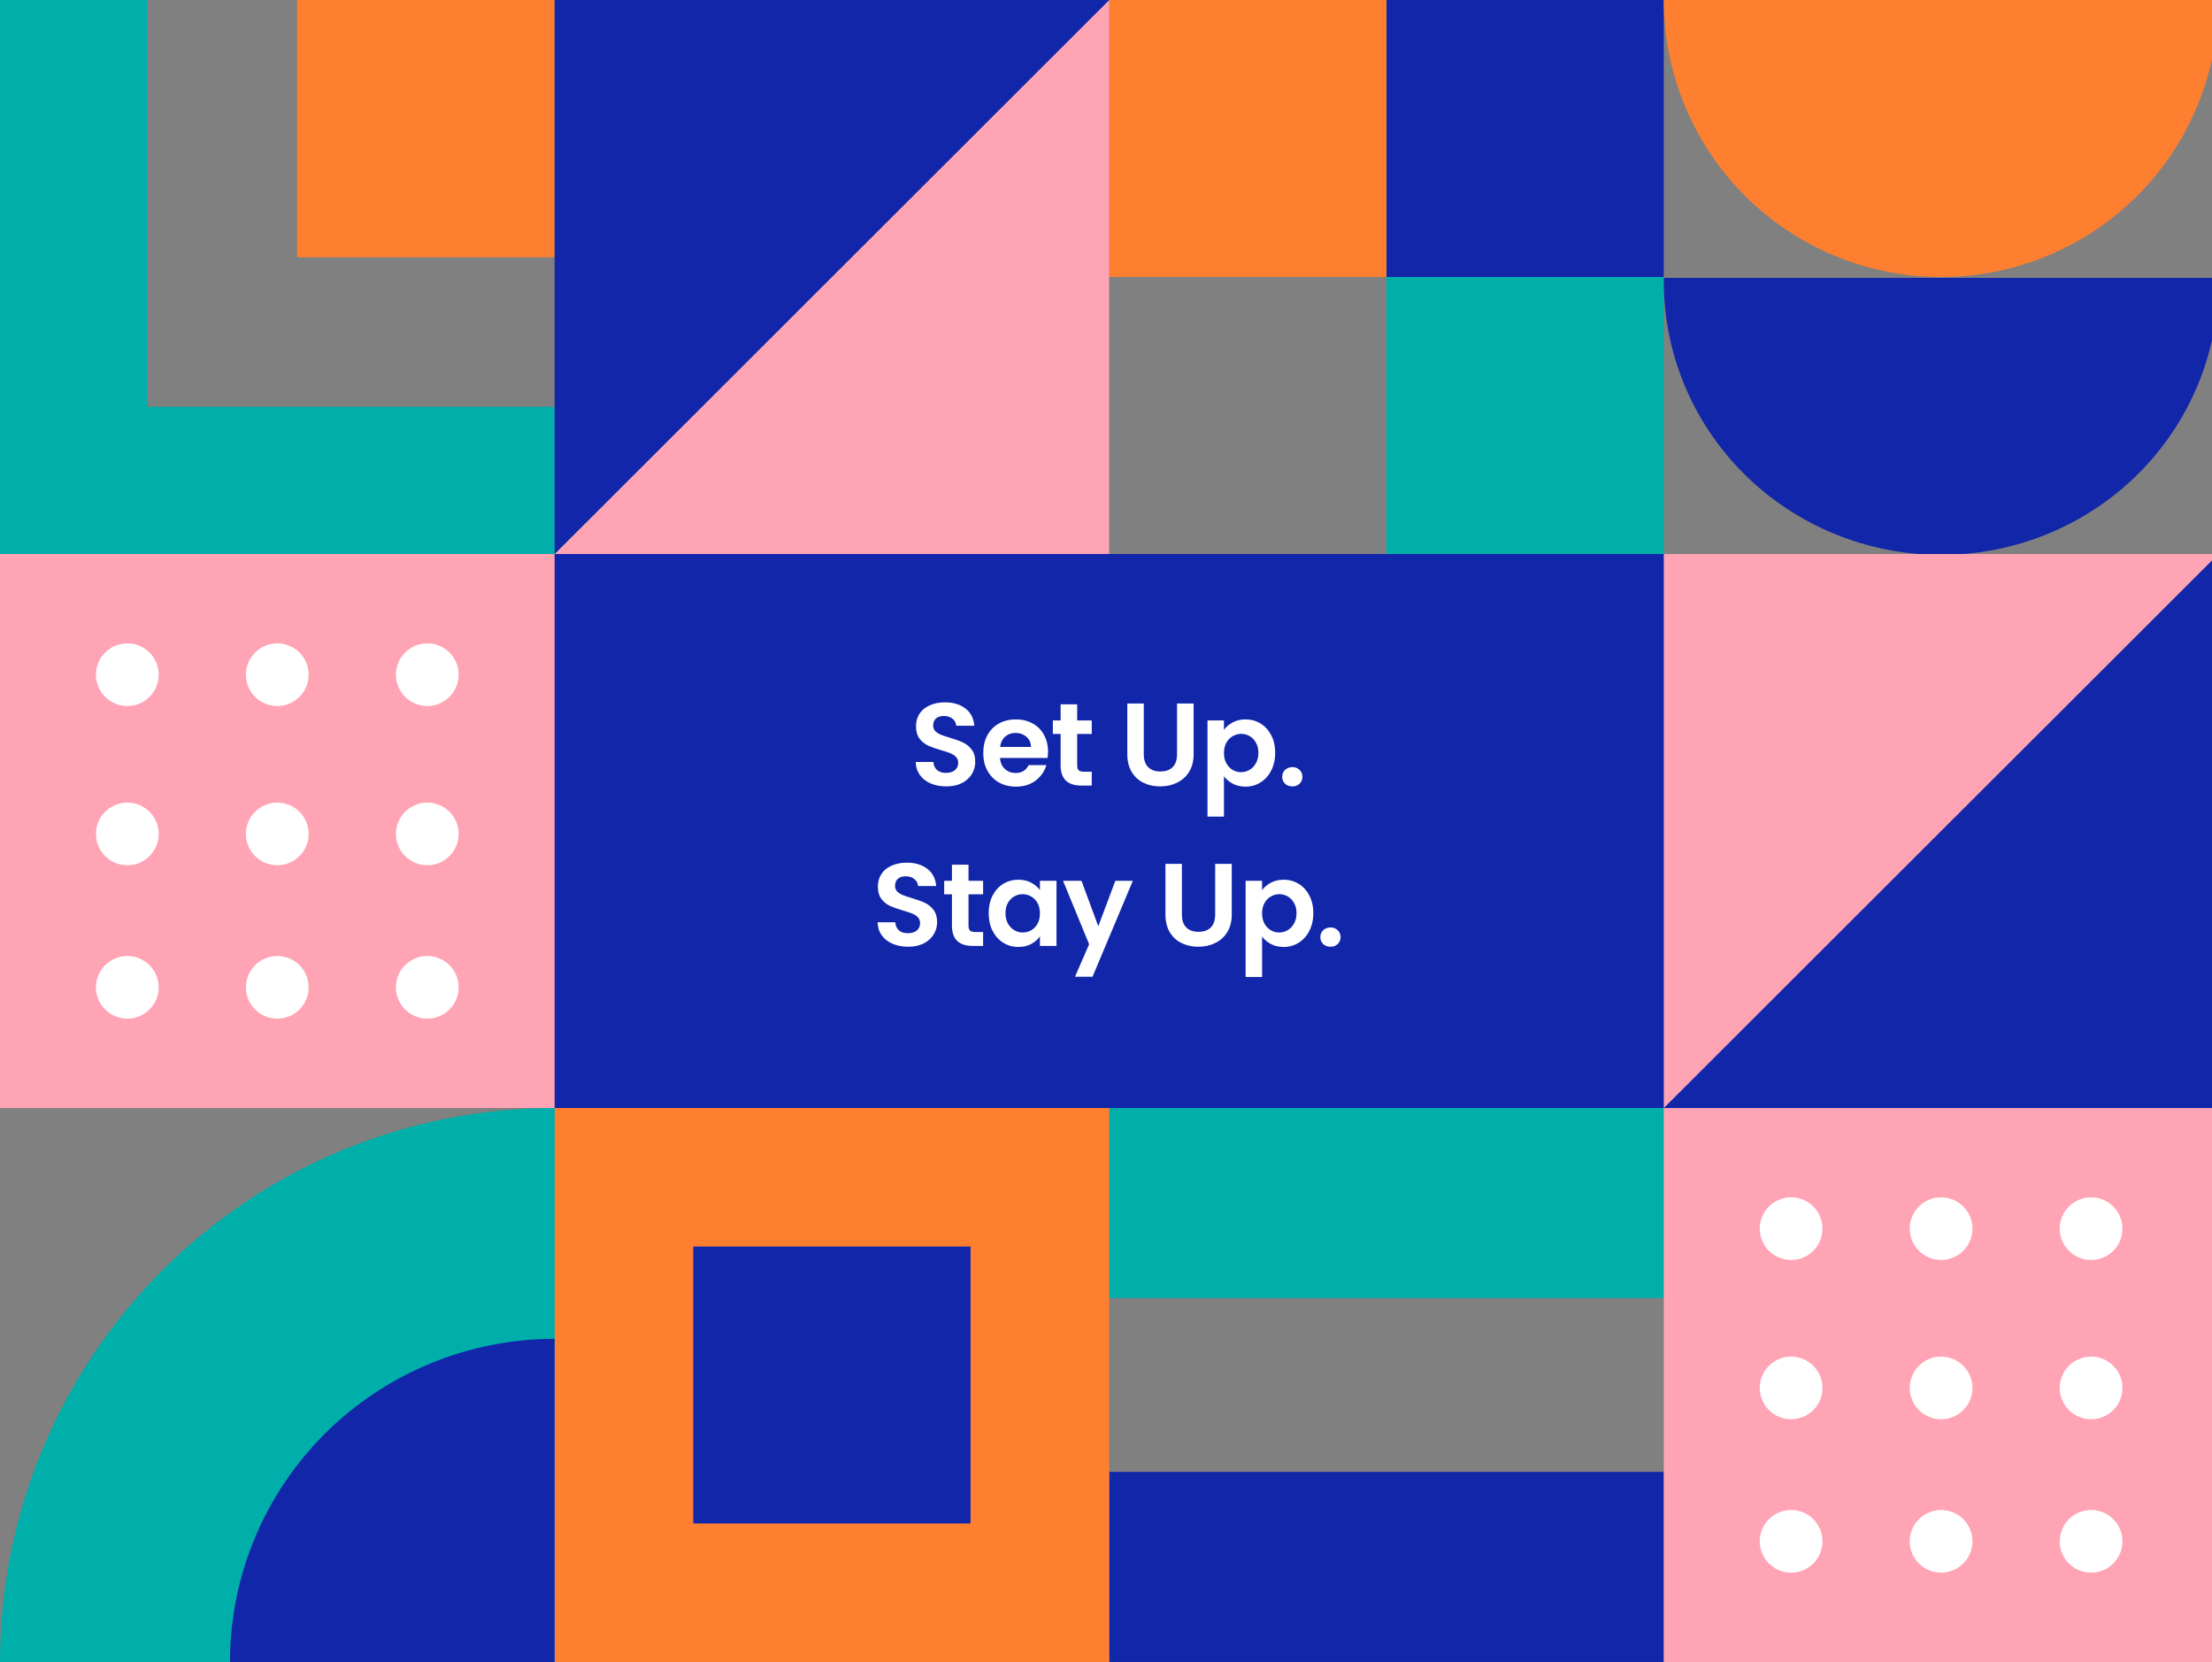
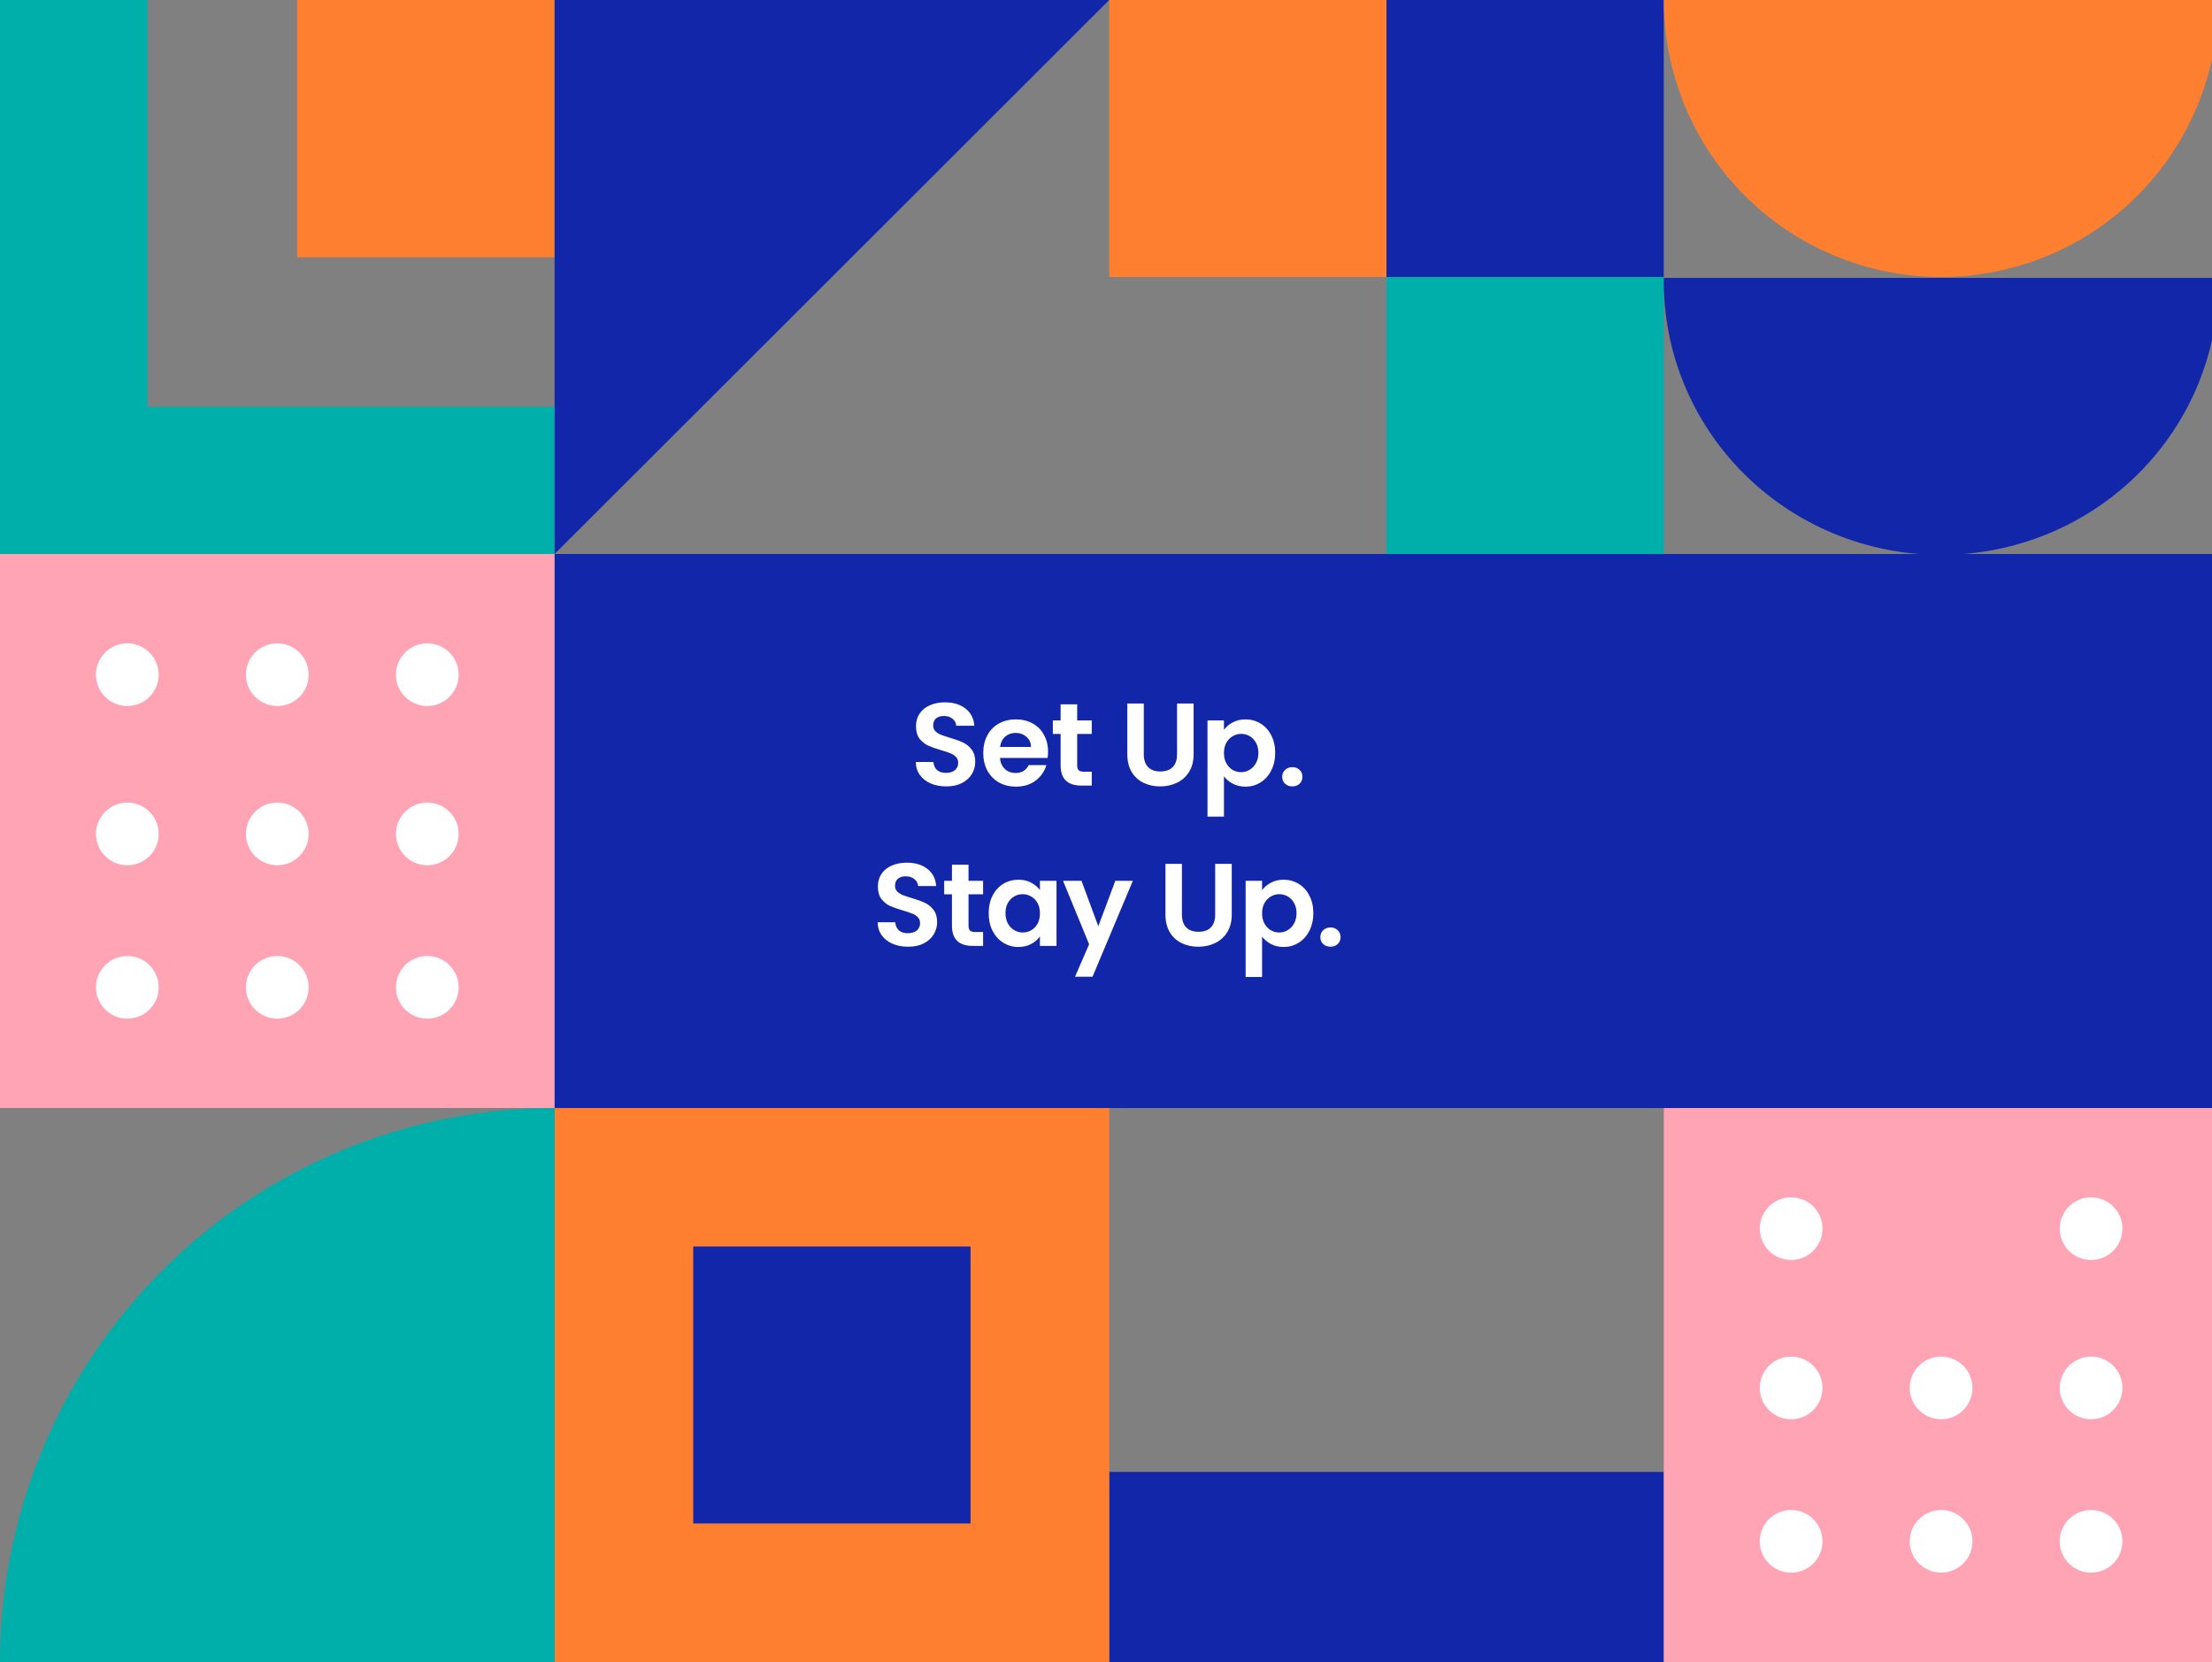
<svg xmlns="http://www.w3.org/2000/svg" width="414" height="311" viewBox="0 0 414 311" fill="none">
  <rect x="0" y="0" width="414" height="311" fill="#808080" stroke="none" />
  <g clip-path="url(#clip0_481_1099)">
    <path d="M311.4 275.424H207.6V310.992H311.4V275.424Z" fill="#1226AA" />
-     <path d="M311.4 207.333H207.6V242.901H311.4V207.333Z" fill="#00AFAA" />
    <path d="M311.391 51.829H259.495V103.658H311.391V51.829Z" fill="#00AFAA" />
    <path d="M259.496 1.52588e-05H207.6V51.829H259.496V1.52588e-05Z" fill="#FF7F30" />
    <path d="M311.391 0H259.495V51.829H311.391V0Z" fill="#1226AA" />
    <path d="M311.4 -7.62939e-06H415.2C415.197 13.739 409.734 26.915 400.01 36.633C390.286 46.351 377.097 51.817 363.34 51.829C356.522 51.835 349.769 50.498 343.467 47.897C337.166 45.294 331.439 41.478 326.616 36.664C321.792 31.851 317.965 26.136 315.355 19.844C312.744 13.553 311.4 6.81 311.4 -7.62939e-06V-7.62939e-06Z" fill="#FF7F30" />
    <path d="M311.401 52H415.2C415.291 58.774 414.016 65.499 411.448 71.784C408.88 78.068 405.072 83.787 400.244 88.609C395.415 93.431 389.663 97.26 383.321 99.874C376.98 102.487 370.174 103.832 363.3 103.832C356.427 103.832 349.621 102.487 343.28 99.874C336.938 97.26 331.186 93.431 326.357 88.609C321.529 83.787 317.721 78.068 315.153 71.784C312.585 65.499 311.31 58.774 311.401 52Z" fill="#1226AA" />
    <path d="M415.2 207.333H311.4V311H415.2V207.333Z" fill="#FFA4B4" />
    <path d="M335.229 235.769C338.47 235.769 341.098 233.145 341.098 229.907C341.098 226.67 338.47 224.045 335.229 224.045C331.987 224.045 329.359 226.67 329.359 229.907C329.359 233.145 331.987 235.769 335.229 235.769Z" fill="white" />
-     <path d="M363.296 235.769C366.537 235.769 369.165 233.145 369.165 229.907C369.165 226.67 366.537 224.045 363.296 224.045C360.054 224.045 357.426 226.67 357.426 229.907C357.426 233.145 360.054 235.769 363.296 235.769Z" fill="white" />
    <path d="M391.371 235.769C394.612 235.769 397.24 233.145 397.24 229.907C397.24 226.67 394.612 224.045 391.371 224.045C388.129 224.045 385.501 226.67 385.501 229.907C385.501 233.145 388.129 235.769 391.371 235.769Z" fill="white" />
    <path d="M335.229 265.573C338.47 265.573 341.098 262.949 341.098 259.711C341.098 256.474 338.47 253.85 335.229 253.85C331.987 253.85 329.359 256.474 329.359 259.711C329.359 262.949 331.987 265.573 335.229 265.573Z" fill="white" />
    <path d="M363.296 265.573C366.537 265.573 369.165 262.949 369.165 259.711C369.165 256.474 366.537 253.85 363.296 253.85C360.054 253.85 357.426 256.474 357.426 259.711C357.426 262.949 360.054 265.573 363.296 265.573Z" fill="white" />
    <path d="M391.371 265.573C394.612 265.573 397.24 262.949 397.24 259.711C397.24 256.474 394.612 253.85 391.371 253.85C388.129 253.85 385.501 256.474 385.501 259.711C385.501 262.949 388.129 265.573 391.371 265.573Z" fill="white" />
    <path d="M335.229 294.279C338.47 294.279 341.098 291.655 341.098 288.417C341.098 285.18 338.47 282.555 335.229 282.555C331.987 282.555 329.359 285.18 329.359 288.417C329.359 291.655 331.987 294.279 335.229 294.279Z" fill="white" />
    <path d="M363.296 294.279C366.537 294.279 369.165 291.655 369.165 288.417C369.165 285.18 366.537 282.555 363.296 282.555C360.054 282.555 357.426 285.18 357.426 288.417C357.426 291.655 360.054 294.279 363.296 294.279Z" fill="white" />
    <path d="M391.371 294.279C394.612 294.279 397.24 291.655 397.24 288.417C397.24 285.18 394.612 282.555 391.371 282.555C388.129 282.555 385.501 285.18 385.501 288.417C385.501 291.655 388.129 294.279 391.371 294.279Z" fill="white" />
    <path d="M103.8 76.114V103.667H0V0H27.589V76.114H103.8Z" fill="#00AFAA" />
    <path d="M103.8 -7.62939e-06H55.601V48.138H103.8V-7.62939e-06Z" fill="#FF7F30" />
    <path d="M207.6 207.333H103.8V311H207.6V207.333Z" fill="#FF7F30" />
    <path d="M181.644 233.248H129.748V285.077H181.644V233.248Z" fill="#1226AA" />
    <path d="M206.8 103.667H103V207.333H206.8V103.667Z" fill="#1226AA" />
    <path d="M308.8 103.667H205V207.333H308.8V103.667Z" fill="#1226AA" />
    <path d="M313.8 103.667H210V207.333H313.8V103.667Z" fill="#1226AA" />
    <path d="M103.8 103.667H0V207.333H103.8V103.667Z" fill="#FFA4B4" />
    <path d="M23.829 132.112C27.071 132.112 29.699 129.487 29.699 126.25C29.699 123.012 27.071 120.388 23.829 120.388C20.588 120.388 17.96 123.012 17.96 126.25C17.96 129.487 20.588 132.112 23.829 132.112Z" fill="white" />
    <path d="M51.896 132.112C55.137 132.112 57.765 129.487 57.765 126.25C57.765 123.012 55.137 120.388 51.896 120.388C48.654 120.388 46.026 123.012 46.026 126.25C46.026 129.487 48.654 132.112 51.896 132.112Z" fill="white" />
    <path d="M79.971 132.112C83.213 132.112 85.84 129.487 85.84 126.25C85.84 123.012 83.213 120.388 79.971 120.388C76.729 120.388 74.102 123.012 74.102 126.25C74.102 129.487 76.729 132.112 79.971 132.112Z" fill="white" />
    <path d="M23.829 161.907C27.071 161.907 29.699 159.282 29.699 156.045C29.699 152.807 27.071 150.183 23.829 150.183C20.588 150.183 17.96 152.807 17.96 156.045C17.96 159.282 20.588 161.907 23.829 161.907Z" fill="white" />
    <path d="M51.896 161.907C55.137 161.907 57.765 159.282 57.765 156.045C57.765 152.807 55.137 150.183 51.896 150.183C48.654 150.183 46.026 152.807 46.026 156.045C46.026 159.282 48.654 161.907 51.896 161.907Z" fill="white" />
    <path d="M79.971 161.907C83.213 161.907 85.84 159.282 85.84 156.045C85.84 152.807 83.213 150.183 79.971 150.183C76.729 150.183 74.102 152.807 74.102 156.045C74.102 159.282 76.729 161.907 79.971 161.907Z" fill="white" />
    <path d="M23.829 190.612C27.071 190.612 29.699 187.988 29.699 184.751C29.699 181.513 27.071 178.889 23.829 178.889C20.588 178.889 17.96 181.513 17.96 184.751C17.96 187.988 20.588 190.612 23.829 190.612Z" fill="white" />
    <path d="M51.896 190.612C55.137 190.612 57.765 187.988 57.765 184.751C57.765 181.513 55.137 178.889 51.896 178.889C48.654 178.889 46.026 181.513 46.026 184.751C46.026 187.988 48.654 190.612 51.896 190.612Z" fill="white" />
    <path d="M79.971 190.612C83.213 190.612 85.84 187.988 85.84 184.751C85.84 181.513 83.213 178.889 79.971 178.889C76.729 178.889 74.102 181.513 74.102 184.751C74.102 187.988 76.729 190.612 79.971 190.612Z" fill="white" />
    <path d="M103.8 207.333V311H0C0 297.386 2.685 283.906 7.901 271.328C13.118 258.751 20.764 247.323 30.402 237.697C49.869 218.255 76.27 207.333 103.8 207.333Z" fill="#00AFAA" />
-     <path d="M103.8 250.523V310.995H43.042C43.042 294.961 49.442 279.584 60.836 268.244C72.23 256.905 87.684 250.531 103.8 250.523Z" fill="#1226AA" />
-     <path d="M207.6 103.667H103.8L207.6 0V103.667Z" fill="#FFA4B4" />
    <path d="M103.8 -7.62939e-06H207.6L103.8 103.667V-7.62939e-06Z" fill="#1226AA" />
    <path d="M415.2 103.667H311.4V207.333H415.2V103.667Z" fill="#1226AA" />
-     <path d="M311.4 103.667H415.2L311.4 207.333V103.667Z" fill="#FFA4B4" />
+     <path d="M311.4 103.667L311.4 207.333V103.667Z" fill="#FFA4B4" />
    <path d="M177.095 147.154C176.024 147.154 175.056 146.971 174.191 146.604C173.34 146.237 172.666 145.709 172.167 145.02C171.668 144.331 171.412 143.517 171.397 142.578H174.697C174.741 143.209 174.961 143.707 175.357 144.074C175.768 144.441 176.325 144.624 177.029 144.624C177.748 144.624 178.312 144.455 178.723 144.118C179.134 143.766 179.339 143.311 179.339 142.754C179.339 142.299 179.2 141.925 178.921 141.632C178.642 141.339 178.29 141.111 177.865 140.95C177.454 140.774 176.882 140.583 176.149 140.378C175.152 140.085 174.338 139.799 173.707 139.52C173.091 139.227 172.556 138.794 172.101 138.222C171.661 137.635 171.441 136.858 171.441 135.89C171.441 134.981 171.668 134.189 172.123 133.514C172.578 132.839 173.216 132.326 174.037 131.974C174.858 131.607 175.797 131.424 176.853 131.424C178.437 131.424 179.72 131.813 180.703 132.59C181.7 133.353 182.25 134.423 182.353 135.802H178.965C178.936 135.274 178.708 134.841 178.283 134.504C177.872 134.152 177.322 133.976 176.633 133.976C176.032 133.976 175.548 134.13 175.181 134.438C174.829 134.746 174.653 135.193 174.653 135.78C174.653 136.191 174.785 136.535 175.049 136.814C175.328 137.078 175.665 137.298 176.061 137.474C176.472 137.635 177.044 137.826 177.777 138.046C178.774 138.339 179.588 138.633 180.219 138.926C180.85 139.219 181.392 139.659 181.847 140.246C182.302 140.833 182.529 141.603 182.529 142.556C182.529 143.377 182.316 144.14 181.891 144.844C181.466 145.548 180.842 146.113 180.021 146.538C179.2 146.949 178.224 147.154 177.095 147.154ZM196.151 140.642C196.151 141.082 196.122 141.478 196.063 141.83H187.153C187.226 142.71 187.534 143.399 188.077 143.898C188.62 144.397 189.287 144.646 190.079 144.646C191.223 144.646 192.037 144.155 192.521 143.172H195.843C195.491 144.345 194.816 145.313 193.819 146.076C192.822 146.824 191.597 147.198 190.145 147.198C188.972 147.198 187.916 146.941 186.977 146.428C186.053 145.9 185.327 145.159 184.799 144.206C184.286 143.253 184.029 142.153 184.029 140.906C184.029 139.645 184.286 138.537 184.799 137.584C185.312 136.631 186.031 135.897 186.955 135.384C187.879 134.871 188.942 134.614 190.145 134.614C191.304 134.614 192.338 134.863 193.247 135.362C194.171 135.861 194.882 136.572 195.381 137.496C195.894 138.405 196.151 139.454 196.151 140.642ZM192.961 139.762C192.946 138.97 192.66 138.339 192.103 137.87C191.546 137.386 190.864 137.144 190.057 137.144C189.294 137.144 188.649 137.379 188.121 137.848C187.608 138.303 187.292 138.941 187.175 139.762H192.961ZM201.607 137.342V143.238C201.607 143.649 201.702 143.949 201.893 144.14C202.098 144.316 202.435 144.404 202.905 144.404H204.335V147H202.399C199.803 147 198.505 145.739 198.505 143.216V137.342H197.053V134.812H198.505V131.798H201.607V134.812H204.335V137.342H201.607ZM214.071 131.644V141.148C214.071 142.189 214.342 142.989 214.885 143.546C215.428 144.089 216.19 144.36 217.173 144.36C218.17 144.36 218.94 144.089 219.483 143.546C220.026 142.989 220.297 142.189 220.297 141.148V131.644H223.399V141.126C223.399 142.431 223.113 143.539 222.541 144.448C221.984 145.343 221.228 146.017 220.275 146.472C219.336 146.927 218.288 147.154 217.129 147.154C215.985 147.154 214.944 146.927 214.005 146.472C213.081 146.017 212.348 145.343 211.805 144.448C211.262 143.539 210.991 142.431 210.991 141.126V131.644H214.071ZM229.076 136.572C229.472 136.015 230.015 135.553 230.704 135.186C231.408 134.805 232.208 134.614 233.102 134.614C234.144 134.614 235.082 134.871 235.918 135.384C236.769 135.897 237.436 136.631 237.92 137.584C238.419 138.523 238.668 139.615 238.668 140.862C238.668 142.109 238.419 143.216 237.92 144.184C237.436 145.137 236.769 145.878 235.918 146.406C235.082 146.934 234.144 147.198 233.102 147.198C232.208 147.198 231.416 147.015 230.726 146.648C230.052 146.281 229.502 145.819 229.076 145.262V152.808H225.996V134.812H229.076V136.572ZM235.522 140.862C235.522 140.129 235.368 139.498 235.06 138.97C234.767 138.427 234.371 138.017 233.872 137.738C233.388 137.459 232.86 137.32 232.288 137.32C231.731 137.32 231.203 137.467 230.704 137.76C230.22 138.039 229.824 138.449 229.516 138.992C229.223 139.535 229.076 140.173 229.076 140.906C229.076 141.639 229.223 142.277 229.516 142.82C229.824 143.363 230.22 143.781 230.704 144.074C231.203 144.353 231.731 144.492 232.288 144.492C232.86 144.492 233.388 144.345 233.872 144.052C234.371 143.759 234.767 143.341 235.06 142.798C235.368 142.255 235.522 141.61 235.522 140.862ZM241.892 147.154C241.335 147.154 240.873 146.985 240.506 146.648C240.154 146.296 239.978 145.863 239.978 145.35C239.978 144.837 240.154 144.411 240.506 144.074C240.873 143.722 241.335 143.546 241.892 143.546C242.435 143.546 242.882 143.722 243.234 144.074C243.586 144.411 243.762 144.837 243.762 145.35C243.762 145.863 243.586 146.296 243.234 146.648C242.882 146.985 242.435 147.154 241.892 147.154ZM169.958 177.154C168.888 177.154 167.92 176.971 167.054 176.604C166.204 176.237 165.529 175.709 165.03 175.02C164.532 174.331 164.275 173.517 164.26 172.578H167.56C167.604 173.209 167.824 173.707 168.22 174.074C168.631 174.441 169.188 174.624 169.892 174.624C170.611 174.624 171.176 174.455 171.586 174.118C171.997 173.766 172.202 173.311 172.202 172.754C172.202 172.299 172.063 171.925 171.784 171.632C171.506 171.339 171.154 171.111 170.728 170.95C170.318 170.774 169.746 170.583 169.012 170.378C168.015 170.085 167.201 169.799 166.57 169.52C165.954 169.227 165.419 168.794 164.964 168.222C164.524 167.635 164.304 166.858 164.304 165.89C164.304 164.981 164.532 164.189 164.986 163.514C165.441 162.839 166.079 162.326 166.9 161.974C167.722 161.607 168.66 161.424 169.716 161.424C171.3 161.424 172.584 161.813 173.566 162.59C174.564 163.353 175.114 164.423 175.216 165.802H171.828C171.799 165.274 171.572 164.841 171.146 164.504C170.736 164.152 170.186 163.976 169.496 163.976C168.895 163.976 168.411 164.13 168.044 164.438C167.692 164.746 167.516 165.193 167.516 165.78C167.516 166.191 167.648 166.535 167.912 166.814C168.191 167.078 168.528 167.298 168.924 167.474C169.335 167.635 169.907 167.826 170.64 168.046C171.638 168.339 172.452 168.633 173.082 168.926C173.713 169.219 174.256 169.659 174.71 170.246C175.165 170.833 175.392 171.603 175.392 172.556C175.392 173.377 175.18 174.14 174.754 174.844C174.329 175.548 173.706 176.113 172.884 176.538C172.063 176.949 171.088 177.154 169.958 177.154ZM181.27 167.342V173.238C181.27 173.649 181.365 173.949 181.556 174.14C181.761 174.316 182.099 174.404 182.568 174.404H183.998V177H182.062C179.466 177 178.168 175.739 178.168 173.216V167.342H176.716V164.812H178.168V161.798H181.27V164.812H183.998V167.342H181.27ZM185.043 170.862C185.043 169.63 185.285 168.537 185.769 167.584C186.267 166.631 186.935 165.897 187.771 165.384C188.621 164.871 189.567 164.614 190.609 164.614C191.518 164.614 192.31 164.797 192.985 165.164C193.674 165.531 194.224 165.993 194.635 166.55V164.812H197.737V177H194.635V175.218C194.239 175.79 193.689 176.267 192.985 176.648C192.295 177.015 191.496 177.198 190.587 177.198C189.56 177.198 188.621 176.934 187.771 176.406C186.935 175.878 186.267 175.137 185.769 174.184C185.285 173.216 185.043 172.109 185.043 170.862ZM194.635 170.906C194.635 170.158 194.488 169.52 194.195 168.992C193.901 168.449 193.505 168.039 193.007 167.76C192.508 167.467 191.973 167.32 191.401 167.32C190.829 167.32 190.301 167.459 189.817 167.738C189.333 168.017 188.937 168.427 188.629 168.97C188.335 169.498 188.189 170.129 188.189 170.862C188.189 171.595 188.335 172.241 188.629 172.798C188.937 173.341 189.333 173.759 189.817 174.052C190.315 174.345 190.843 174.492 191.401 174.492C191.973 174.492 192.508 174.353 193.007 174.074C193.505 173.781 193.901 173.37 194.195 172.842C194.488 172.299 194.635 171.654 194.635 170.906ZM212.026 164.812L204.48 182.764H201.202L203.842 176.692L198.958 164.812H202.412L205.558 173.326L208.748 164.812H212.026ZM221.208 161.644V171.148C221.208 172.189 221.479 172.989 222.022 173.546C222.565 174.089 223.327 174.36 224.31 174.36C225.307 174.36 226.077 174.089 226.62 173.546C227.163 172.989 227.434 172.189 227.434 171.148V161.644H230.536V171.126C230.536 172.431 230.25 173.539 229.678 174.448C229.121 175.343 228.365 176.017 227.412 176.472C226.473 176.927 225.425 177.154 224.266 177.154C223.122 177.154 222.081 176.927 221.142 176.472C220.218 176.017 219.485 175.343 218.942 174.448C218.399 173.539 218.128 172.431 218.128 171.126V161.644H221.208ZM236.213 166.572C236.609 166.015 237.152 165.553 237.841 165.186C238.545 164.805 239.345 164.614 240.239 164.614C241.281 164.614 242.219 164.871 243.055 165.384C243.906 165.897 244.573 166.631 245.057 167.584C245.556 168.523 245.805 169.615 245.805 170.862C245.805 172.109 245.556 173.216 245.057 174.184C244.573 175.137 243.906 175.878 243.055 176.406C242.219 176.934 241.281 177.198 240.239 177.198C239.345 177.198 238.553 177.015 237.863 176.648C237.189 176.281 236.639 175.819 236.213 175.262V182.808H233.133V164.812H236.213V166.572ZM242.659 170.862C242.659 170.129 242.505 169.498 242.197 168.97C241.904 168.427 241.508 168.017 241.009 167.738C240.525 167.459 239.997 167.32 239.425 167.32C238.868 167.32 238.34 167.467 237.841 167.76C237.357 168.039 236.961 168.449 236.653 168.992C236.36 169.535 236.213 170.173 236.213 170.906C236.213 171.639 236.36 172.277 236.653 172.82C236.961 173.363 237.357 173.781 237.841 174.074C238.34 174.353 238.868 174.492 239.425 174.492C239.997 174.492 240.525 174.345 241.009 174.052C241.508 173.759 241.904 173.341 242.197 172.798C242.505 172.255 242.659 171.61 242.659 170.862ZM249.029 177.154C248.472 177.154 248.01 176.985 247.643 176.648C247.291 176.296 247.115 175.863 247.115 175.35C247.115 174.837 247.291 174.411 247.643 174.074C248.01 173.722 248.472 173.546 249.029 173.546C249.572 173.546 250.019 173.722 250.371 174.074C250.723 174.411 250.899 174.837 250.899 175.35C250.899 175.863 250.723 176.296 250.371 176.648C250.019 176.985 249.572 177.154 249.029 177.154Z" fill="white" />
  </g>
  <defs>
    <clipPath id="clip0_481_1099">
      <rect width="519" height="311" fill="white" />
    </clipPath>
  </defs>
</svg>